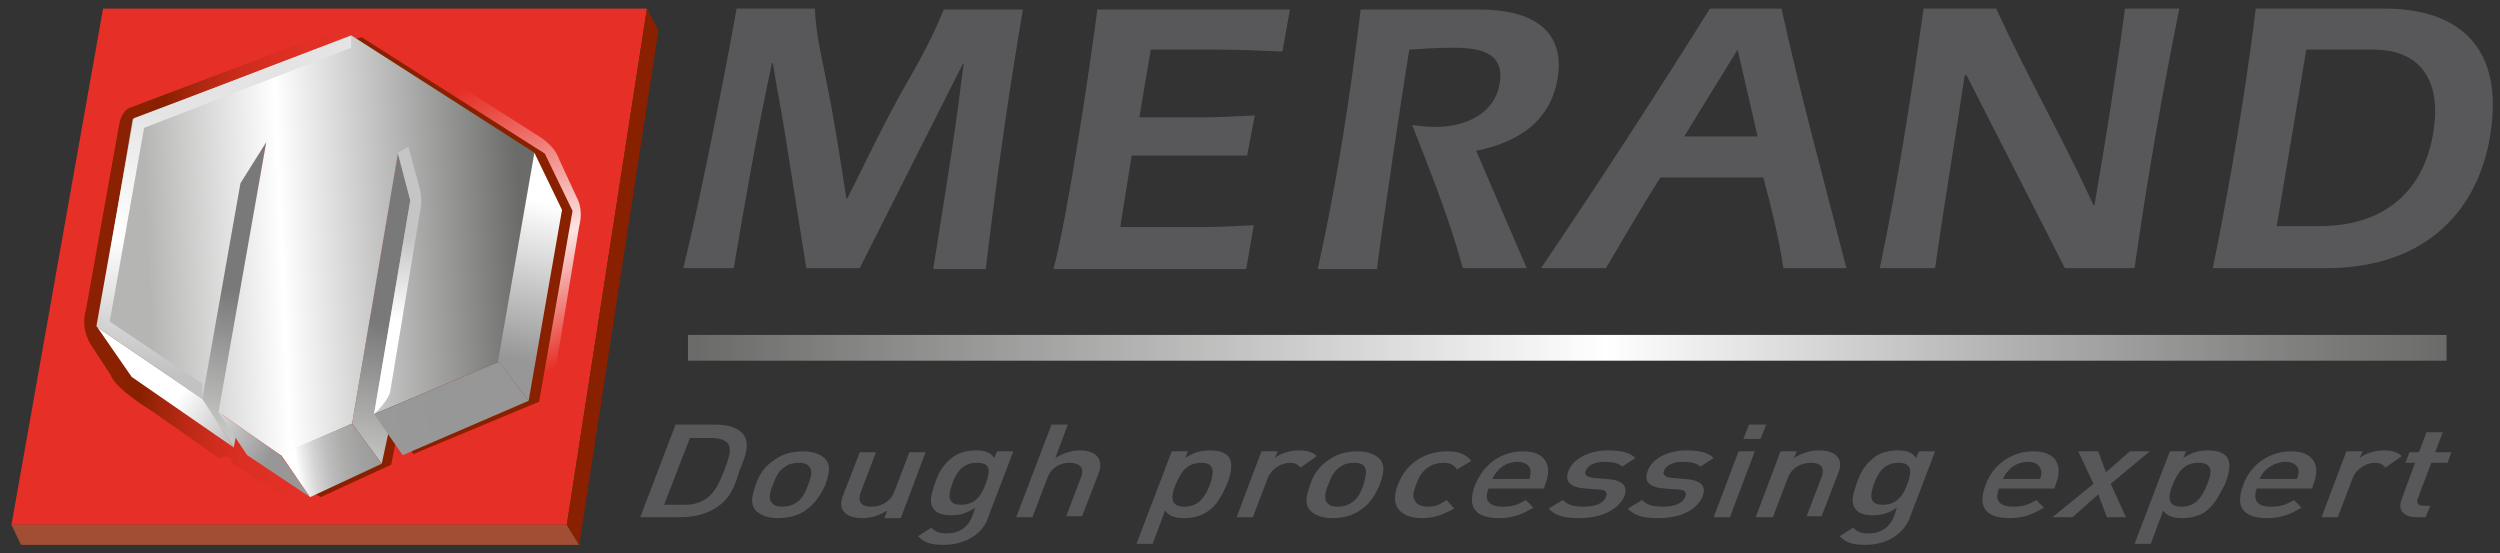
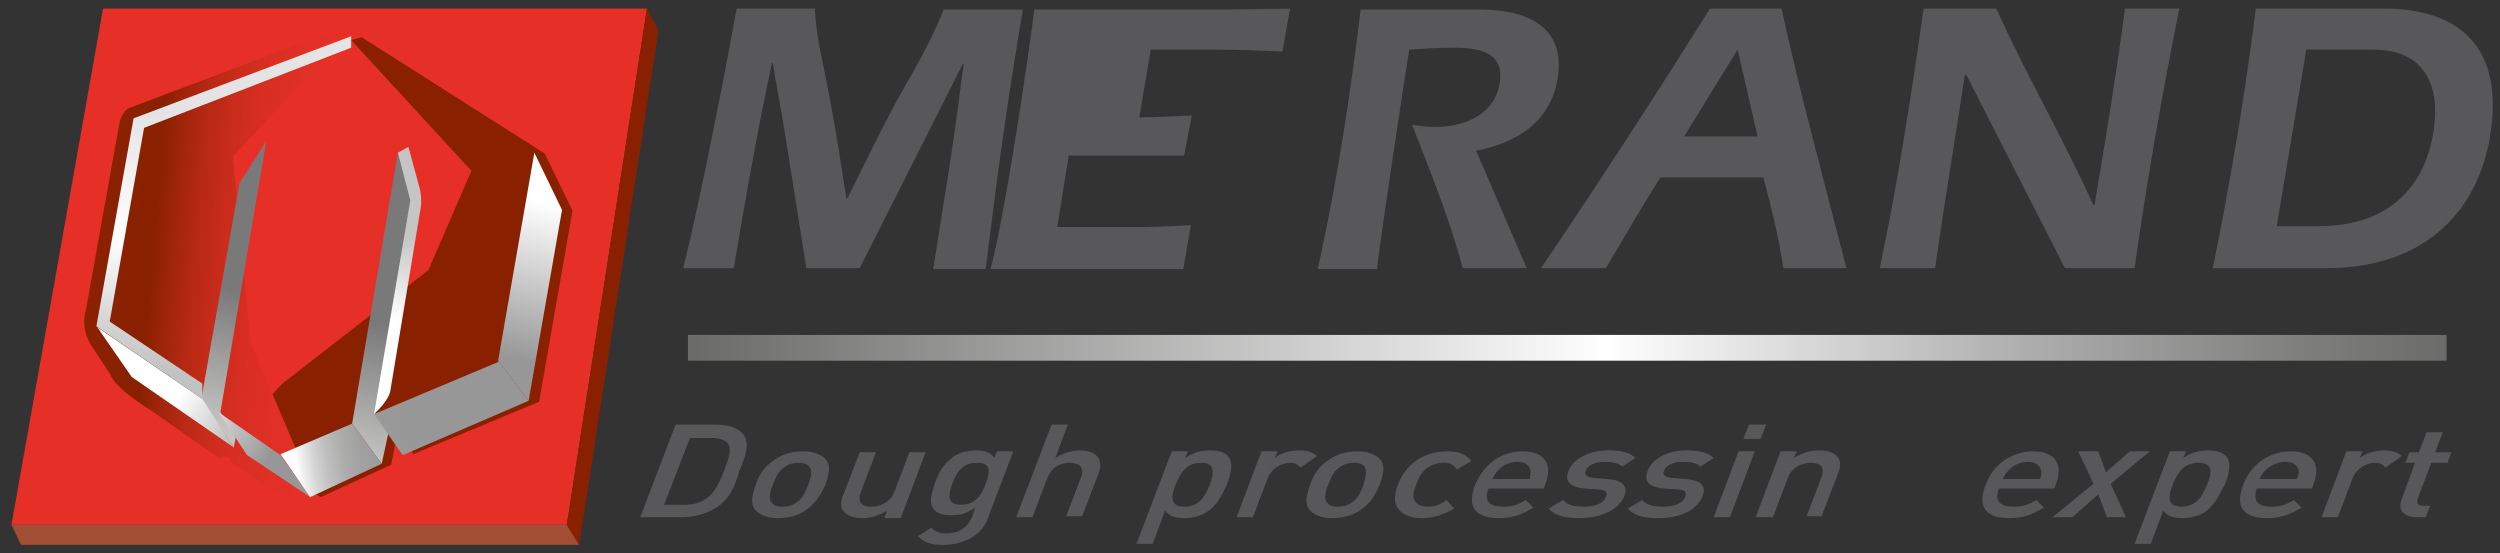
<svg xmlns="http://www.w3.org/2000/svg" xmlns:xlink="http://www.w3.org/1999/xlink" enable-background="new 0 0 262 58" viewBox="0 0 262 58">
  <rect x="0" y="0" width="262" height="58" fill="#333333" stroke="none" />
  <linearGradient id="a" gradientUnits="userSpaceOnUse" x1="60.155" x2="45.984" y1="37.872" y2="7.337">
    <stop offset=".006" stop-color="#e63027" />
    <stop offset=".371" stop-color="#fce4e3" />
    <stop offset=".445" stop-color="#f8c9c6" />
    <stop offset=".675" stop-color="#ef7771" />
    <stop offset=".837" stop-color="#e8443c" />
    <stop offset=".916" stop-color="#e63027" />
  </linearGradient>
  <linearGradient id="b" gradientUnits="userSpaceOnUse" x1=".426" x2="37.836" y1="25.101" y2="28.246">
    <stop offset=".011" stop-color="#e63027" />
    <stop offset=".017" stop-color="#df2f24" />
    <stop offset=".046" stop-color="#c52b19" />
    <stop offset=".079" stop-color="#af2710" />
    <stop offset=".117" stop-color="#9e2509" />
    <stop offset=".165" stop-color="#922305" />
    <stop offset=".231" stop-color="#8b2102" />
    <stop offset=".416" stop-color="#892101" />
    <stop offset=".46" stop-color="#9c2409" />
    <stop offset=".537" stop-color="#b72914" />
    <stop offset=".621" stop-color="#cc2c1c" />
    <stop offset=".714" stop-color="#db2f23" />
    <stop offset=".826" stop-color="#e33026" />
    <stop offset="1" stop-color="#e63027" />
  </linearGradient>
  <linearGradient id="c">
    <stop offset="0" stop-color="#c4c4c3" />
    <stop offset="1" stop-color="#7a7979" />
  </linearGradient>
  <linearGradient id="d" gradientUnits="userSpaceOnUse" x1="22.096" x2="25.364" xlink:href="#c" y1="44.54" y2="30.565" />
  <linearGradient id="e" gradientUnits="userSpaceOnUse" x1="37.153" x2="40.421" xlink:href="#c" y1="48.046" y2="34.072" />
  <linearGradient id="f" gradientUnits="userSpaceOnUse" x1="15.447" x2="54.561" y1="26.46" y2="24.779">
    <stop offset="0" stop-color="#b5b5b4" />
    <stop offset=".36" stop-color="#fff" />
    <stop offset="1" stop-color="#6b6b6a" />
  </linearGradient>
  <linearGradient id="g">
    <stop offset="0" stop-color="#fff" />
    <stop offset="1" stop-color="#979797" />
  </linearGradient>
  <linearGradient id="h" gradientUnits="userSpaceOnUse" x1="57.465" x2="53.746" xlink:href="#g" y1="21.348" y2="37.576" />
  <linearGradient id="i" gradientUnits="userSpaceOnUse" x1="18.793" x2="28.485" xlink:href="#g" y1="41.479" y2="47.452" />
  <linearGradient id="j" gradientUnits="userSpaceOnUse" x1="18.49" x2="28.182" xlink:href="#g" y1="41.973" y2="47.945" />
  <linearGradient id="k">
    <stop offset="0" stop-color="#fff" />
    <stop offset=".033" stop-color="#f1f1f1" />
    <stop offset=".114" stop-color="#d6d5d5" />
    <stop offset=".206" stop-color="#bfbebe" />
    <stop offset=".311" stop-color="#adadac" />
    <stop offset=".437" stop-color="#a0a0a0" />
    <stop offset=".607" stop-color="#999" />
    <stop offset="1" stop-color="#979797" />
  </linearGradient>
  <linearGradient id="l" gradientUnits="userSpaceOnUse" x1="30.528" x2="46.193" xlink:href="#k" y1="45.425" y2="42.946" />
  <linearGradient id="m" gradientUnits="userSpaceOnUse" x1="31.126" x2="46.79" xlink:href="#k" y1="48.811" y2="46.332" />
  <linearGradient id="n" gradientUnits="userSpaceOnUse" x1="19.238" x2="24.478" y1="39.427" y2="13.392">
    <stop offset="0" stop-color="#c2c2c2" />
    <stop offset=".483" stop-color="#fff" />
    <stop offset="1" stop-color="#e4e4e4" />
  </linearGradient>
  <linearGradient id="o" gradientUnits="userSpaceOnUse" x1="39.657" x2="41.959" y1="37.674" y2="24.692">
    <stop offset=".326" stop-color="#fff" />
    <stop offset="1" stop-color="#c5c5c5" />
  </linearGradient>
  <linearGradient id="p" gradientTransform="matrix(.895 0 0 .899 12.544 -24.171)" gradientUnits="userSpaceOnUse" x1="66.505" x2="272.474" y1="67.392" y2="67.392">
    <stop offset=".006" stop-color="#6b6b6a" />
    <stop offset=".522" stop-color="#fff" />
    <stop offset=".742" stop-color="#b4b4b4" />
    <stop offset=".916" stop-color="#7f7f7e" />
    <stop offset="1" stop-color="#6b6b6a" />
  </linearGradient>
  <path d="m90.1 28.1h-5.6l-2.2-13.9c-.4-2.6-1-5.5-1.3-7.6h-.1c-1.5 7-2.8 14.3-4 21.5h-5.3c2.1-8.3 5.3-25.4 5.6-27.2h8.2c.1 2.8.8 5.4 1.3 8.1.8 3.9 1.4 8 2 11.8h.1c1.9-3.8 3.8-7.8 6-11.7 1.5-2.6 3-5.3 4.1-8.1h8.3c-1.3 7.7-2.4 14.9-3.9 27.2h-5.5c1-6.4 2.1-12.8 2.9-19.3l.3-2.2h-.1z" fill="#58585a" />
-   <path d="m135.2.9-.8 4.5c-2.3-.1-4.7-.2-7.1-.2h-6.7l-1.2 7.1h6.6c1.6 0 3.2-.1 5.5-.2l-.8 4.2h-12.1l-1.2 7.5h8.1c1.1 0 2.3 0 5.9-.2l-.8 4.6h-20.2c1.5-5.5 3.9-21.7 4.6-27.2h20.2z" fill="#58585a" />
+   <path d="m135.2.9-.8 4.5c-2.3-.1-4.7-.2-7.1-.2h-6.7l-1.2 7.1c1.6 0 3.2-.1 5.5-.2l-.8 4.2h-12.1l-1.2 7.5h8.1c1.1 0 2.3 0 5.9-.2l-.8 4.6h-20.2c1.5-5.5 3.9-21.7 4.6-27.2h20.2z" fill="#58585a" />
  <path d="m160 28.1h-6.7c-1.4-5.2-3.4-10.1-5.3-15 .8.1 1.6.2 2.5.2 3.1 0 6.3-1.4 6.7-4.8.4-3.2-2.5-3.5-5-3.5-1.5 0-2.9.1-4.5.2-.6 3.5-2.9 18.9-3.4 23h-6.2c2-9 3.4-18.1 4.5-27.2h12.5c4.8 0 8.8 1.7 8.2 6.8-.6 4.8-4.1 7.1-8.6 8z" fill="#58585a" />
  <path d="m176.5 14.3 5.6-9.1 2.1 9.1zm8.3 4.3c.8 3 1.6 6.2 2.1 9.5h6.6c-2.3-9-4.8-18.1-6.8-27.2h-7.5c-5.7 9.1-11.6 18.2-17.7 27.2h6.8c1.9-3.2 3.8-6.5 5.7-9.5z" fill="#58585a" />
  <path d="m206.1 7.9h-.2c-.8 5.5-2.1 13.1-3.1 20.2h-5.8c1.9-9 3.3-18.1 4.6-27.2h7.6c3.2 7 7 13.6 10.2 20.6h.1c1.1-6.4 2.3-13.8 3.2-20.6h5.7c-1.8 8.8-3.4 18.1-4.7 27.2h-7.3z" fill="#58585a" />
  <path d="m241.7 5.2h7c5.8 0 6.9 4.3 6.4 8-.6 5.3-3.8 10.5-12.1 10.5h-4.4zm-5.3-4.3c-1.3 10.9-3.6 22.9-4.5 27.2h11.9c10.7 0 16.3-6.4 17.3-14.8 1.1-9-4.1-12.4-11.2-12.4h-13.5z" fill="#58585a" />
  <path d="m10.8.9h57l-8.4 54.1h-58.2z" fill="#e63027" />
  <path d="m2.2 57.1h58.5l-1.3-2.1h-58.2z" fill="#a14e34" />
  <path d="m69 3.2-1.2-2.3-8.4 54.1 1.3 2.1z" fill="#892101" />
-   <path d="m37.9 4.9s-.7-2.8 1.5-1.5l17.1 10.9s1.6.9 2.1 2.4l1.8 3.9s.8 1.2.3 3.1l-3.1 18.7s-.2 1.1-1.1 1.1c-1.3-.1-1.5-1.3-1.1-2.8l1.3-19.6-6.3-8.6-5.2-2.1-7-2.3z" fill="url(#a)" />
  <path d="m36.8 4.2 1.1-.3 19.2 12.2 2.9 6-3.5 20-13.2 5.5-1.5-3-.8 4.1-7.4 3.4-1-.6-5.6-4.3h-1.1l-1.9-1.2 5.6-5.8 15.3-11.9 4.5-10.4z" fill="#892101" />
  <path d="m36.5 4.9s1.3-2.5-.4-2.1l-22.5 8.5s-.8.2-1.1 1.7l-3.5 19.5s-.7 1.9.7 3.9l1.9 2.9s.2 1.2 4.2 3.7l7 4.9s.4.2.6 0c0 0 .6-.2.8.3 0 0 .1.4.5.6l5.7 3.8c.6.3 3 1.2 2.4-1.5l-2.2-5-4.3-10.1-1.9-19.6 6.2-6.6z" fill="url(#b)" />
  <path d="m27.9 14.8-4.8 28.4 1.6 2.6-.2 1.1-3.4-5.1 4-22.6z" fill="url(#d)" />
  <path d="m41.7 16 1.5 5-3.9 22.4 1.4 2-.7 3.2-3.1-4.2z" fill="url(#e)" />
-   <path d="m56 16-19.2-12.3-22.9 8.8-3.7 21.8 11 7.5 4-22.6 2.7-4.3-5 28.3 6.5 4.5 7.5-3.3 4.8-28.3 1.3 4.9-3.8 22.4 13.1-5.5z" fill="url(#f)" />
  <path d="m56 16 2.9 6-3.5 20-3.2-4.2z" fill="url(#h)" />
  <path d="m10.2 34.3 11 7.5 3.3 5.1-10.7-7.4z" fill="url(#i)" />
  <path d="m22.9 43.2 6.5 4.5 3.1 4.4-6.6-4.4z" fill="url(#j)" />
  <path d="m52.3 37.9 3.1 4.1-13.2 5.7-3-4.3z" fill="url(#l)" />
  <path d="m29.4 47.6 7.5-3.2 3.1 4.2-7.5 3.5z" fill="url(#m)" />
  <path d="m21.2 40.2v1.6l-11.1-7.6 3.9-21.8 22.8-8.6v1.2l-21.7 8.4-3.6 20.3z" fill="url(#n)" />
  <path d="m42.8 15.4 1.2 4.4c.1.5.2 1.2.1 1.9l-3.2 19.3s-.1.9-1.7 2.4l3.8-22.4-1.3-5z" fill="url(#o)" />
  <path d="m72.1 35.1h184.3v2.7h-184.3z" fill="url(#p)" />
  <g fill="#58585a">
    <path d="m74.9 53.3c-1 .6-2.2.9-3.5.9h-4.3l3.7-9.7h4.2c1.3 0 2.2.3 2.8.9.9 1 .3 2.5-.3 3.9-.4 1.4-.9 3-2.6 4zm1.4-6.8c-.3-.4-.9-.6-1.8-.6h-2.2l-2.7 7h2.2c.9 0 1.6-.2 2.3-.7.8-.6 1.3-1.6 1.8-2.9s.8-2.2.4-2.8z" />
    <path d="m84.4 53.5c-.7.5-1.7.8-2.9.8s-1.9-.4-2.3-.8c-.6-.7-.4-1.5 0-2.7s1-2 2.1-2.7c.7-.5 1.7-.8 2.9-.8s1.9.4 2.3.8c.6.7.4 1.5 0 2.7-.5 1.1-1.1 2-2.1 2.7zm.4-4.6c-.2-.3-.6-.4-1.1-.4s-1 .1-1.4.4c-.7.4-1 1.1-1.3 1.9-.3.7-.5 1.5-.1 1.9.2.3.6.4 1.1.4s1-.1 1.4-.4c.7-.4 1-1.1 1.3-1.9s.5-1.5.1-1.9z" />
    <path d="m92.7 54.2.3-.7c-.8.5-1.7.8-2.6.8s-1.5-.2-1.9-.6c-.5-.5-.4-1.2-.1-1.9l1.7-4.4h1.7l-1.6 4.2c-.4 1.1.2 1.5 1.1 1.5 1 0 2-.5 2.4-1.5l1.6-4.2h1.7l-2.6 6.9h-1.7z" />
    <path d="m98.9 57.1c-1.3 0-2-.2-2.7-.9l1.4-.9c.4.4.8.6 1.6.6 1.5 0 2.3-.8 2.7-1.8l.3-.9c-.9.6-1.6.8-2.5.8s-1.5-.2-1.8-.6c-.6-.7-.3-1.6.1-2.8s1-2.1 2-2.8c.6-.4 1.4-.6 2.3-.6s1.5.2 1.9.8l.3-.7h1.7l-2.6 6.8c-.5 1.8-2.4 3-4.7 3zm3.5-8.6c-1.6 0-2.2 1.1-2.6 2.2s-.6 2.2.9 2.2c1.6 0 2.2-1.1 2.6-2.2s.7-2.2-.9-2.2z" />
    <path d="m111.7 54.2 1.6-4.2c.4-1-.2-1.5-1.2-1.5s-1.9.5-2.3 1.5l-1.6 4.2h-1.7l3.7-9.7h1.7l-1.3 3.5c.8-.5 1.7-.8 2.5-.8 1.9 0 2.6 1 2 2.5l-1.7 4.4h-1.7z" />
    <path d="m126.4 53.7c-.6.4-1.5.6-2.3.6-.9 0-1.6-.2-2-.8l-1.3 3.5h-1.7l3.7-9.7h1.7l-.3.7c.9-.6 1.7-.8 2.6-.8s1.5.2 1.9.6c.6.7.3 1.9-.1 2.9-.5 1.1-1 2.3-2.2 3zm-.5-5.2c-1.6 0-2.2 1.1-2.7 2.3s-.6 2.3.9 2.3c1.6 0 2.2-1.1 2.7-2.3.4-1.2.6-2.3-.9-2.3z" />
    <path d="m136.3 49c-.3-.3-.5-.5-1.1-.5-.9 0-1.9.6-2.3 1.5l-1.6 4.2h-1.7l2.6-6.9h1.7l-.3.7c.6-.5 1.6-.8 2.6-.8.8 0 1.4.2 1.8.6z" />
    <path d="m142.5 53.5c-.7.5-1.7.8-2.9.8s-1.9-.4-2.3-.8c-.6-.7-.4-1.5 0-2.7s1-2 2.1-2.7c.7-.5 1.7-.8 2.9-.8s1.9.4 2.3.8c.6.7.4 1.5 0 2.7-.5 1.1-1 2-2.1 2.7zm.5-4.6c-.2-.3-.6-.4-1.1-.4s-1 .1-1.4.4c-.7.4-1 1.1-1.3 1.9-.3.7-.5 1.5-.1 1.9.2.3.6.4 1.1.4s1-.1 1.4-.4c.7-.4 1-1.1 1.3-1.9.2-.8.4-1.5.1-1.9z" />
    <path d="m149 54.3c-1.9 0-3.5-1-2.5-3.5 1-2.6 3.2-3.5 5.2-3.5 1.2 0 1.9.3 2.5 1l-1.5.9c-.4-.5-.7-.7-1.4-.7s-1.3.2-1.8.6-.8.9-1.1 1.7-.4 1.3-.1 1.7c.2.4.7.6 1.4.6s1.2-.2 1.9-.7l.8.9c-1.3.7-2.2 1-3.4 1z" />
    <path d="m156 51.2c-.5 1.2 0 1.9 1.5 1.9 1 0 1.6-.2 2.4-.7l.8.8c-1.2.7-2.1 1.1-3.6 1.1-2.2 0-3.5-.9-2.5-3.5.9-2.2 2.8-3.5 5-3.5 2.3 0 3.1 1.4 2.4 3.3l-.2.6zm4.4-1.9c-.1-.5-.5-.9-1.4-.9-.8 0-1.6.4-2 .9-.3.3-.4.5-.6.9h3.9c.1-.4.1-.6.1-.9z" />
    <path d="m165.5 54.3c-1.4 0-2.5-.2-3.2-1l1.5-.9c.5.6 1.4.7 2.2.7 1.1 0 2-.3 2.3-1 .2-.5 0-.8-.8-.8l-1.3-.1c-1.6-.1-2.3-.7-1.8-1.9.5-1.3 2.3-2.1 4.1-2.1 1.3 0 2.3.2 2.9.8l-1.4.9c-.4-.4-1.1-.5-1.9-.5-1 0-1.7.4-1.9.9-.2.4 0 .7.9.8l1.3.1c1.6.1 2.3.7 1.8 1.9-.8 1.5-2.6 2.2-4.7 2.2z" />
    <path d="m173.8 54.3c-1.4 0-2.5-.2-3.2-1l1.5-.9c.5.6 1.4.7 2.2.7 1.1 0 2-.3 2.3-1 .2-.5 0-.8-.8-.8l-1.3-.1c-1.6-.1-2.3-.7-1.8-1.9.5-1.3 2.2-2.1 4-2.1 1.3 0 2.3.2 2.9.8l-1.4.9c-.4-.4-1.1-.5-1.9-.5-1 0-1.7.4-1.9.9-.2.4 0 .7.9.8l1.3.1c1.6.1 2.3.7 1.8 1.9-.7 1.5-2.5 2.2-4.6 2.2z" />
    <path d="m179.6 54.2 2.6-6.9h1.7l-2.6 6.9zm3.1-8.2.6-1.5h1.8l-.6 1.5z" />
    <path d="m189.3 54.2 1.6-4.2c.4-1.1-.2-1.5-1.1-1.5-1 0-2 .5-2.4 1.5l-1.6 4.2h-1.8l2.6-6.9h1.7l-.3.7c.8-.5 1.7-.8 2.6-.8s1.5.2 1.9.6c.5.5.4 1.2.1 1.9l-1.7 4.4h-1.6z" />
-     <path d="m195.5 57.1c-1.3 0-2-.2-2.7-.9l1.4-.9c.4.4.8.6 1.6.6 1.5 0 2.3-.8 2.7-1.8l.3-.9c-.9.6-1.6.8-2.5.8s-1.5-.2-1.8-.6c-.6-.7-.3-1.6.1-2.8s1-2.1 2-2.8c.6-.4 1.4-.6 2.3-.6s1.5.2 1.9.8l.3-.7h1.7l-2.6 6.8c-.6 1.8-2.4 3-4.7 3zm3.5-8.6c-1.6 0-2.2 1.1-2.6 2.2s-.6 2.2.9 2.2c1.6 0 2.2-1.1 2.6-2.2s.6-2.2-.9-2.2z" />
    <path d="m209.5 51.2c-.5 1.2 0 1.9 1.5 1.9 1 0 1.6-.2 2.4-.7l.8.8c-1.2.7-2.1 1.1-3.6 1.1-2.2 0-3.5-.9-2.5-3.5.8-2.2 2.8-3.5 5-3.5 2.3 0 3.1 1.4 2.4 3.3l-.2.6zm4.4-1.9c-.1-.5-.5-.9-1.4-.9-.8 0-1.6.4-2 .9-.3.3-.4.5-.6.9h3.9c.1-.4.2-.6.1-.9z" />
    <path d="m220.8 54.2-.9-2.4-2.7 2.4h-2.1l4.3-3.5-1.6-3.4h2.1l.8 2.2 2.5-2.2h2.1l-4.1 3.4 1.6 3.5z" />
    <path d="m231 53.7c-.6.4-1.5.6-2.3.6-.9 0-1.6-.2-2-.8l-1.3 3.5h-1.7l3.7-9.7h1.7l-.3.7c.9-.6 1.7-.8 2.6-.8s1.5.2 1.9.6c.6.7.3 1.9-.1 2.9-.6 1.1-1.1 2.3-2.2 3zm-.6-5.2c-1.6 0-2.2 1.1-2.7 2.3s-.6 2.3.9 2.3c1.6 0 2.2-1.1 2.7-2.3s.7-2.3-.9-2.3z" />
    <path d="m236.5 51.2c-.4 1.2 0 1.9 1.5 1.9 1 0 1.6-.2 2.4-.7l.8.8c-1.2.7-2.1 1.1-3.6 1.1-2.2 0-3.5-.9-2.5-3.5.8-2.2 2.8-3.5 5-3.5 2.3 0 3.1 1.4 2.4 3.3l-.2.6zm4.4-1.9c-.1-.5-.5-.9-1.4-.9-.8 0-1.6.4-2.1.9-.3.3-.4.5-.6.9h3.9c.2-.4.2-.6.2-.9z" />
    <path d="m250 49c-.3-.3-.5-.5-1.1-.5-.9 0-1.9.6-2.3 1.5l-1.6 4.2h-1.7l2.6-6.9h1.7l-.3.7c.6-.5 1.6-.8 2.6-.8.8 0 1.4.2 1.8.6z" />
    <path d="m253.3 54.2c-1.6 0-2-.9-1.6-1.9l1.4-3.8h-1l.4-1.1h1l.8-2.1h1.7l-.8 2.1h1.7l-.4 1.1h-1.7l-1.4 3.7c-.2.5 0 .8.6.8h.7l-.5 1.2z" />
  </g>
</svg>